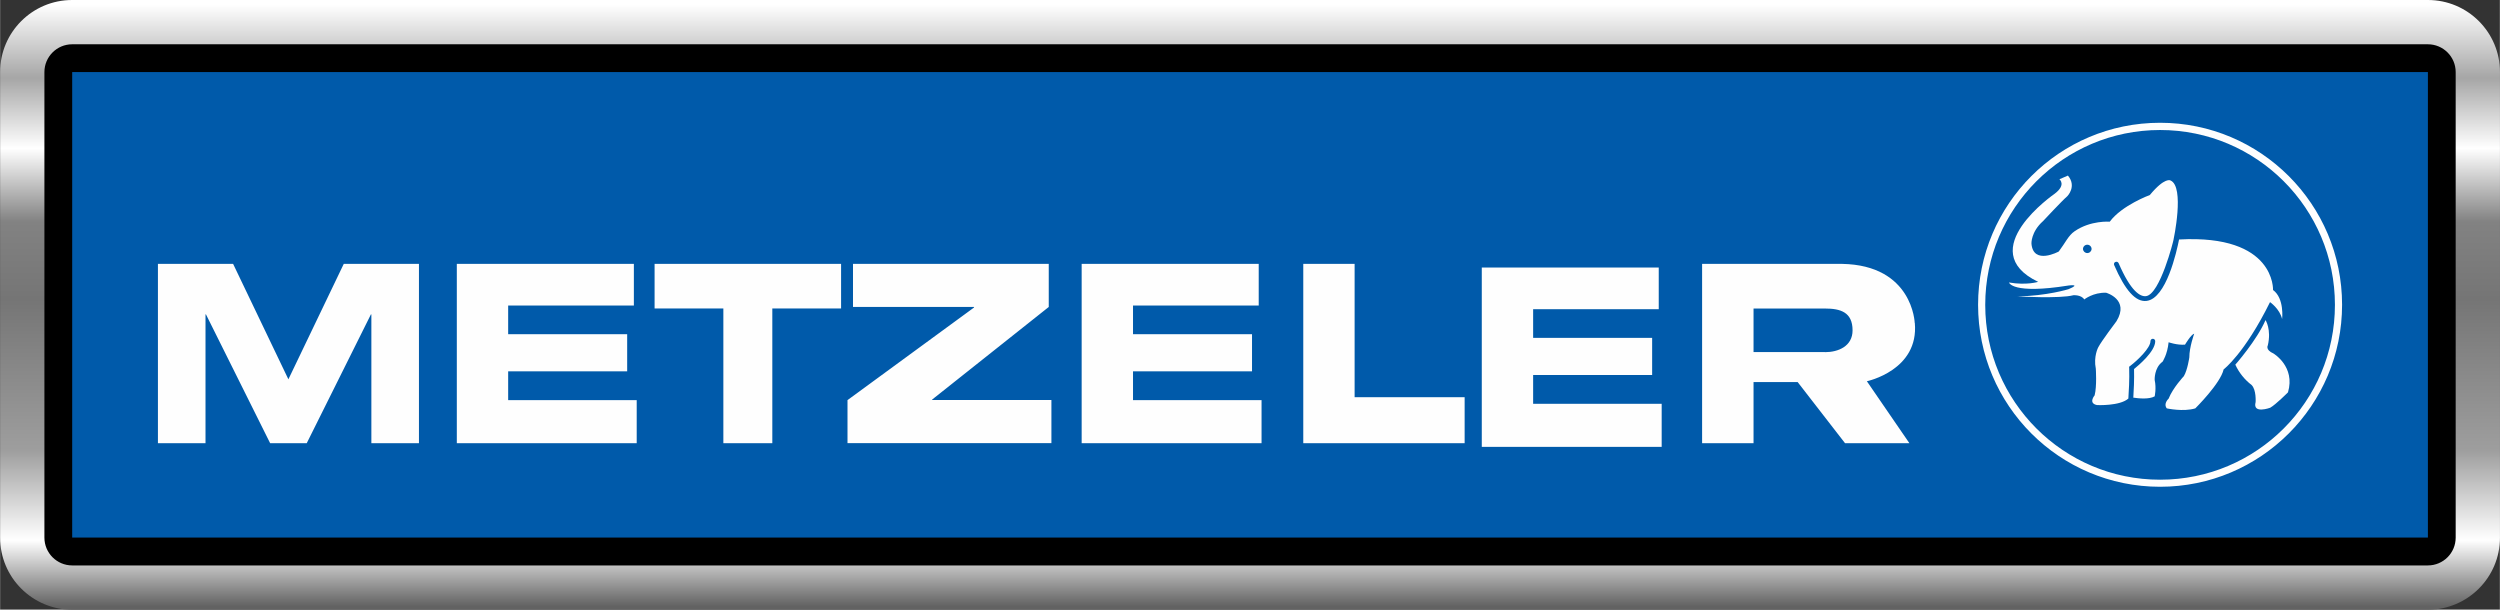
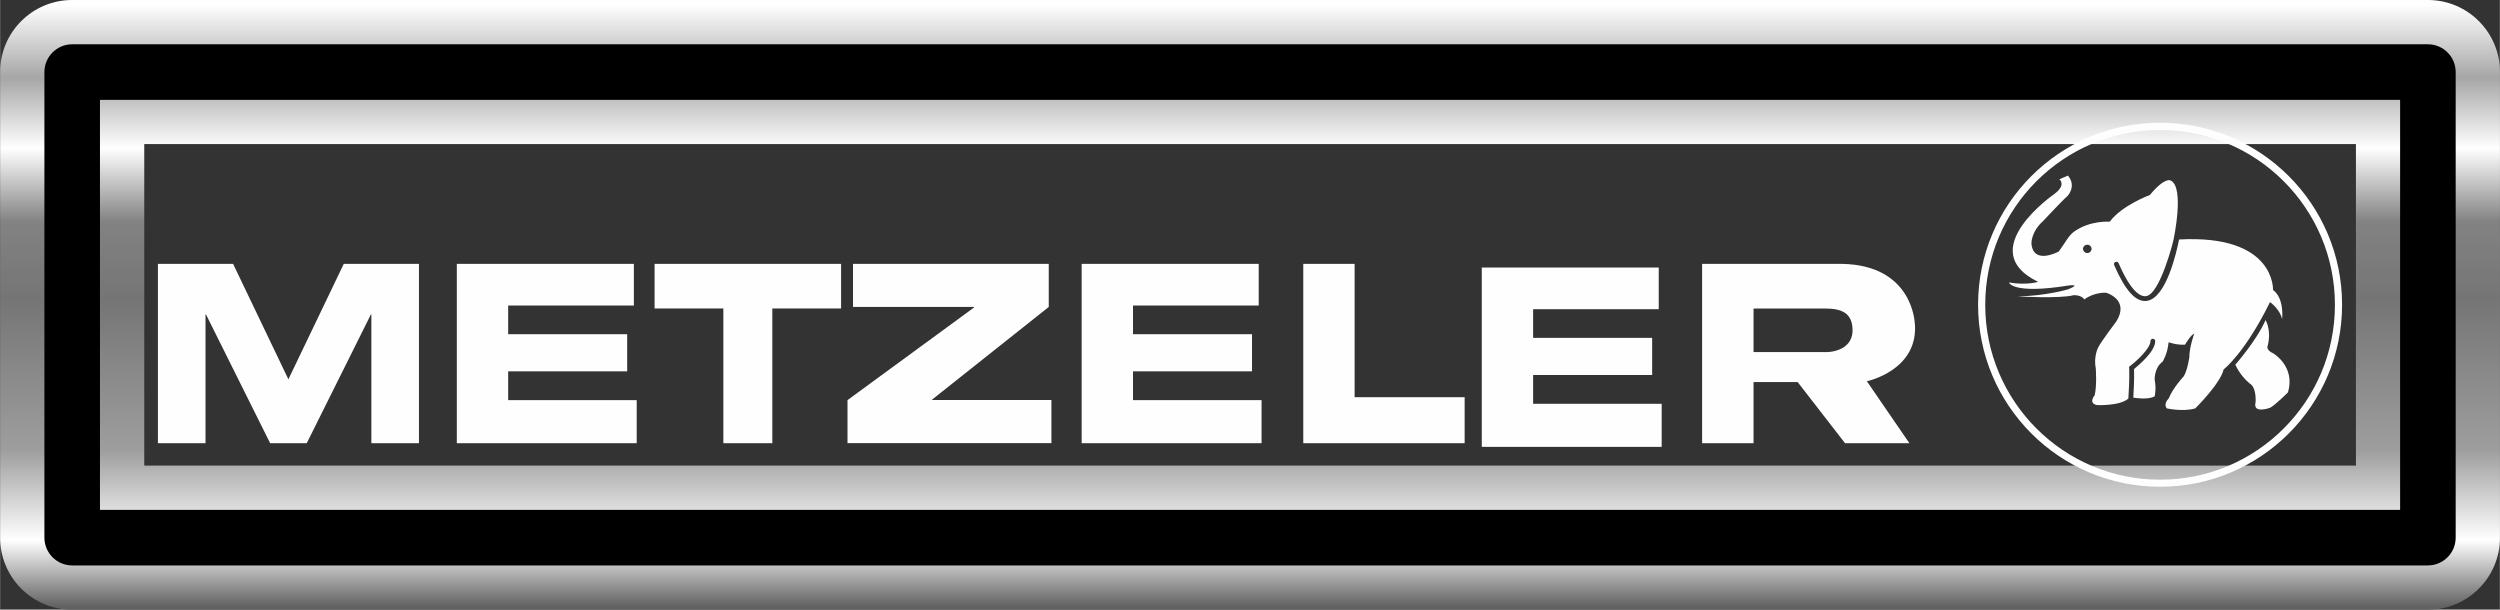
<svg xmlns="http://www.w3.org/2000/svg" xml:space="preserve" width="31.749mm" height="7.742mm" version="1.1" style="shape-rendering:geometricPrecision; text-rendering:geometricPrecision; image-rendering:optimizeQuality; fill-rule:evenodd; clip-rule:evenodd" viewBox="0 0 272.64 66.49">
  <rect x="0" y="0" width="272.64" height="66.49" fill="#333333" stroke="none" />
  <defs>
    <style type="text/css">
   
    .fil3 {fill:#FEFEFE}
    .fil1 {fill:black;fill-rule:nonzero}
    .fil2 {fill:#005AAA;fill-rule:nonzero}
    .fil0 {fill:url(#id0)}
   
  </style>
    <linearGradient id="id0" gradientUnits="userSpaceOnUse" x1="137.81" y1="66.14" x2="137.81" y2="0.5">
      <stop offset="0" style="stop-opacity:1; stop-color:#626262" />
      <stop offset="0.11" style="stop-opacity:1; stop-color:white" />
      <stop offset="0.259" style="stop-opacity:1; stop-color:#9E9E9E" />
      <stop offset="0.51" style="stop-opacity:1; stop-color:#757575" />
      <stop offset="0.639" style="stop-opacity:1; stop-color:#828282" />
      <stop offset="0.761" style="stop-opacity:1; stop-color:white" />
      <stop offset="0.878" style="stop-opacity:1; stop-color:#A6A6A6" />
      <stop offset="1" style="stop-opacity:1; stop-color:white" />
    </linearGradient>
  </defs>
  <g id="Capa_x0020_1">
    <g id="_2648108780736">
      <path class="fil0" d="M7.86 0l256.93 0c4.34,0 7.86,3.52 7.86,7.86l0 50.78c0,4.34 -3.52,7.86 -7.86,7.86l-256.93 0c-4.34,0 -7.86,-3.52 -7.86,-7.86l0 -50.78c0,-4.34 3.52,-7.86 7.86,-7.86zm249.08 15.71l-241.22 0 0 35.07 241.22 0 0 -35.07z" />
      <path class="fil1" d="M7.86 4.83l256.93 0c1.67,0 3.03,1.36 3.03,3.03l0 50.78c0,1.67 -1.36,3.03 -3.03,3.03l-256.93 0c-1.67,0 -3.03,-1.36 -3.03,-3.03l0 -50.78c0,-1.67 1.36,-3.03 3.03,-3.03zm253.9 6.06l-250.87 0 0 44.72 250.87 0 0 -44.72z" />
-       <polygon class="fil2" points="7.86,7.86 264.79,7.86 264.79,58.63 7.86,58.63 " />
      <g>
        <path class="fil3" d="M17.21 28.78l8.2 0 6.03 12.59 6.04 -12.59 8.2 0 0 19.56 -5.19 0 0 -14.05 -0.05 0 -7 14.05 -3.99 0 -7 -14.05 -0.05 0 0 14.05 -5.19 0 0 -19.56zm181.82 9.62l-7.79 0 0 -4.75 7.79 0c1.68,0 3.01,0.39 3.01,2.38 -0,1.74 -1.57,2.38 -3.01,2.38zm-149.22 -9.62l19.31 0 0 4.54 -13.71 0 0 3.13 12.98 0 0 4.05 -12.98 0 0 3.14 14.02 0 0 4.7 -19.62 0 0 -19.56zm21.57 0l20.34 0 0 4.86 -7.5 0 0 14.7 -5.34 0 0 -14.7 -7.5 0 0 -4.86zm21.04 14.86l13.8 -10.1 0 -0.06 -13.2 0 0 -4.7 21.35 0 0 4.7 -12.72 10.1 0 0.05 13.01 0 0 4.7 -22.24 0 0 -4.7zm25.54 -14.86l19.31 0 0 4.54 -13.71 0 0 3.13 12.98 0 0 4.05 -12.98 0 0 3.14 14.02 0 0 4.7 -19.62 0 0 -19.56zm24.17 0l5.6 0 0 14.54 12 0 0 5.02 -17.6 0 0 -19.56zm19.46 0.4l19.31 0 0 4.54 -13.7 0 0 3.13 12.98 0 0 4.05 -12.98 0 0 3.14 14.02 0 0 4.7 -19.62 0 0 -19.56zm47.23 6.05c0,0 -0.2,-6.32 -7.94,-6.45l-15.25 0 0 19.56 5.61 0 0 -6.67 4.81 0 5.17 6.67 7.02 0 -4.64 -6.76c-0,-0 5.7,-1.19 5.23,-6.36z" />
        <path class="fil3" d="M235.58 13.39c10.96,0 19.85,8.89 19.85,19.85 0,10.96 -8.89,19.85 -19.85,19.85 -10.97,0 -19.85,-8.89 -19.85,-19.85 0,-10.97 8.89,-19.85 19.85,-19.85zm0 0.79c10.53,0 19.07,8.54 19.07,19.07 0,10.53 -8.54,19.07 -19.07,19.07 -10.53,0 -19.07,-8.54 -19.07,-19.07 0,-10.53 8.54,-19.07 19.07,-19.07z" />
        <path class="fil3" d="M243.78 39.78c0,0 2.36,-2.67 3.3,-4.87 0,0 0.66,1.02 0.25,2.76 0,0 -0.3,0.48 0.61,0.88 0,0 2.42,1.42 1.59,4.24 0,0 -1.32,1.33 -1.94,1.68 0,0 -1.96,0.73 -1.59,-0.62 0,0 0.09,-1.33 -0.44,-1.86 -0.76,-0.58 -1.37,-1.34 -1.77,-2.21l-0 0z" />
        <path class="fil3" d="M247.9 31.66c0,0 0.32,-6.12 -10.25,-5.54 -0.26,1.31 -1.39,6.45 -3.55,6.7 -1.18,0.14 -2.33,-1.14 -3.53,-3.91 -0.01,-0.03 -0.02,-0.07 -0.02,-0.1 0,-0.11 0.06,-0.2 0.16,-0.24 0.14,-0.06 0.29,0 0.35,0.14 1.34,3.1 2.36,3.66 2.98,3.59 1.54,-0.18 3.02,-6.13 3,-6.13 0,0 1.26,-5.83 -0.33,-6.49 0,0 -0.6,-0.4 -2.25,1.59 0,0 -3.05,1.12 -4.37,2.91 0,0 -2.08,-0.17 -3.83,1.04 -0.69,0.47 -1.02,1.27 -1.73,2.21 0,0 -2.78,1.52 -2.98,-0.86 0,0 -0.07,-1.26 1.26,-2.45 0,0 2.1,-2.25 2.65,-2.72 0,0 1.06,-1.06 0.07,-2.25l-0.93 0.4c0,0 0.79,0.6 -0.53,1.59 0,0 -8.94,6.16 -1.79,9.6 0,0 -1.26,0.4 -3.18,0.07 0,0 0.33,1.32 6.49,0.33 0,0 1.46,-0.2 0,0.4 0,0 -2.32,0.73 -5.56,0.79 0,0 4.64,0.26 6.09,-0.13 0,0 0.86,-0.07 1.19,0.46 0,0 0.99,-0.79 2.39,-0.73 0,0 2.58,0.73 1.12,3.11 0,0 -1.65,2.18 -1.99,2.85 0,0 -0.53,0.99 -0.26,2.32 0,0 0.13,1.92 -0.13,2.91 0,0 -0.73,0.86 0.26,1.06 0,0 2.48,0.12 3.42,-0.71 0.05,-0.73 0.13,-2.08 0.09,-3.33l-0.01 -0.14 0.11 -0.08c0.86,-0.66 2.22,-1.98 2.22,-2.71 0,-0.15 0.12,-0.26 0.26,-0.26 0.15,0 0.26,0.12 0.26,0.26 0,1.12 -1.82,2.64 -2.31,3.04 0.03,1.16 -0.03,2.38 -0.08,3.12 0.59,0.09 1.72,0.2 2.33,-0.14 0,0 0.2,-0.86 0,-1.79 0,0 -0.07,-1.32 0.86,-1.99 0,0 0.53,-0.79 0.66,-2.12 0,0 0.93,0.33 1.79,0.26 0,0 0.66,-1.12 1,-1.19 0,0 -0.53,1.46 -0.53,2.58 0,0 -0.2,1.39 -0.6,2.05 0,0 -1.19,1.26 -1.66,2.45 0,0 -0.6,0.53 -0.2,1.06 0,0 1.79,0.4 3.11,0 0,0 2.76,-2.73 3.09,-4.25 0,0 2.28,-1.71 5.06,-7.34 0,0 1.06,0.73 1.32,1.85 0,0 0.27,-2.25 -0.99,-3.17l0 0zm-20.26 -4.97c-0.26,0 -0.47,0.21 -0.47,0.47 0.02,0.25 0.22,0.44 0.47,0.44 0.25,0 0.45,-0.19 0.47,-0.44 0,0 0,0 0,0 0,-0.26 -0.21,-0.47 -0.47,-0.47 0,0 -0,0 -0,0z" />
      </g>
    </g>
  </g>
</svg>